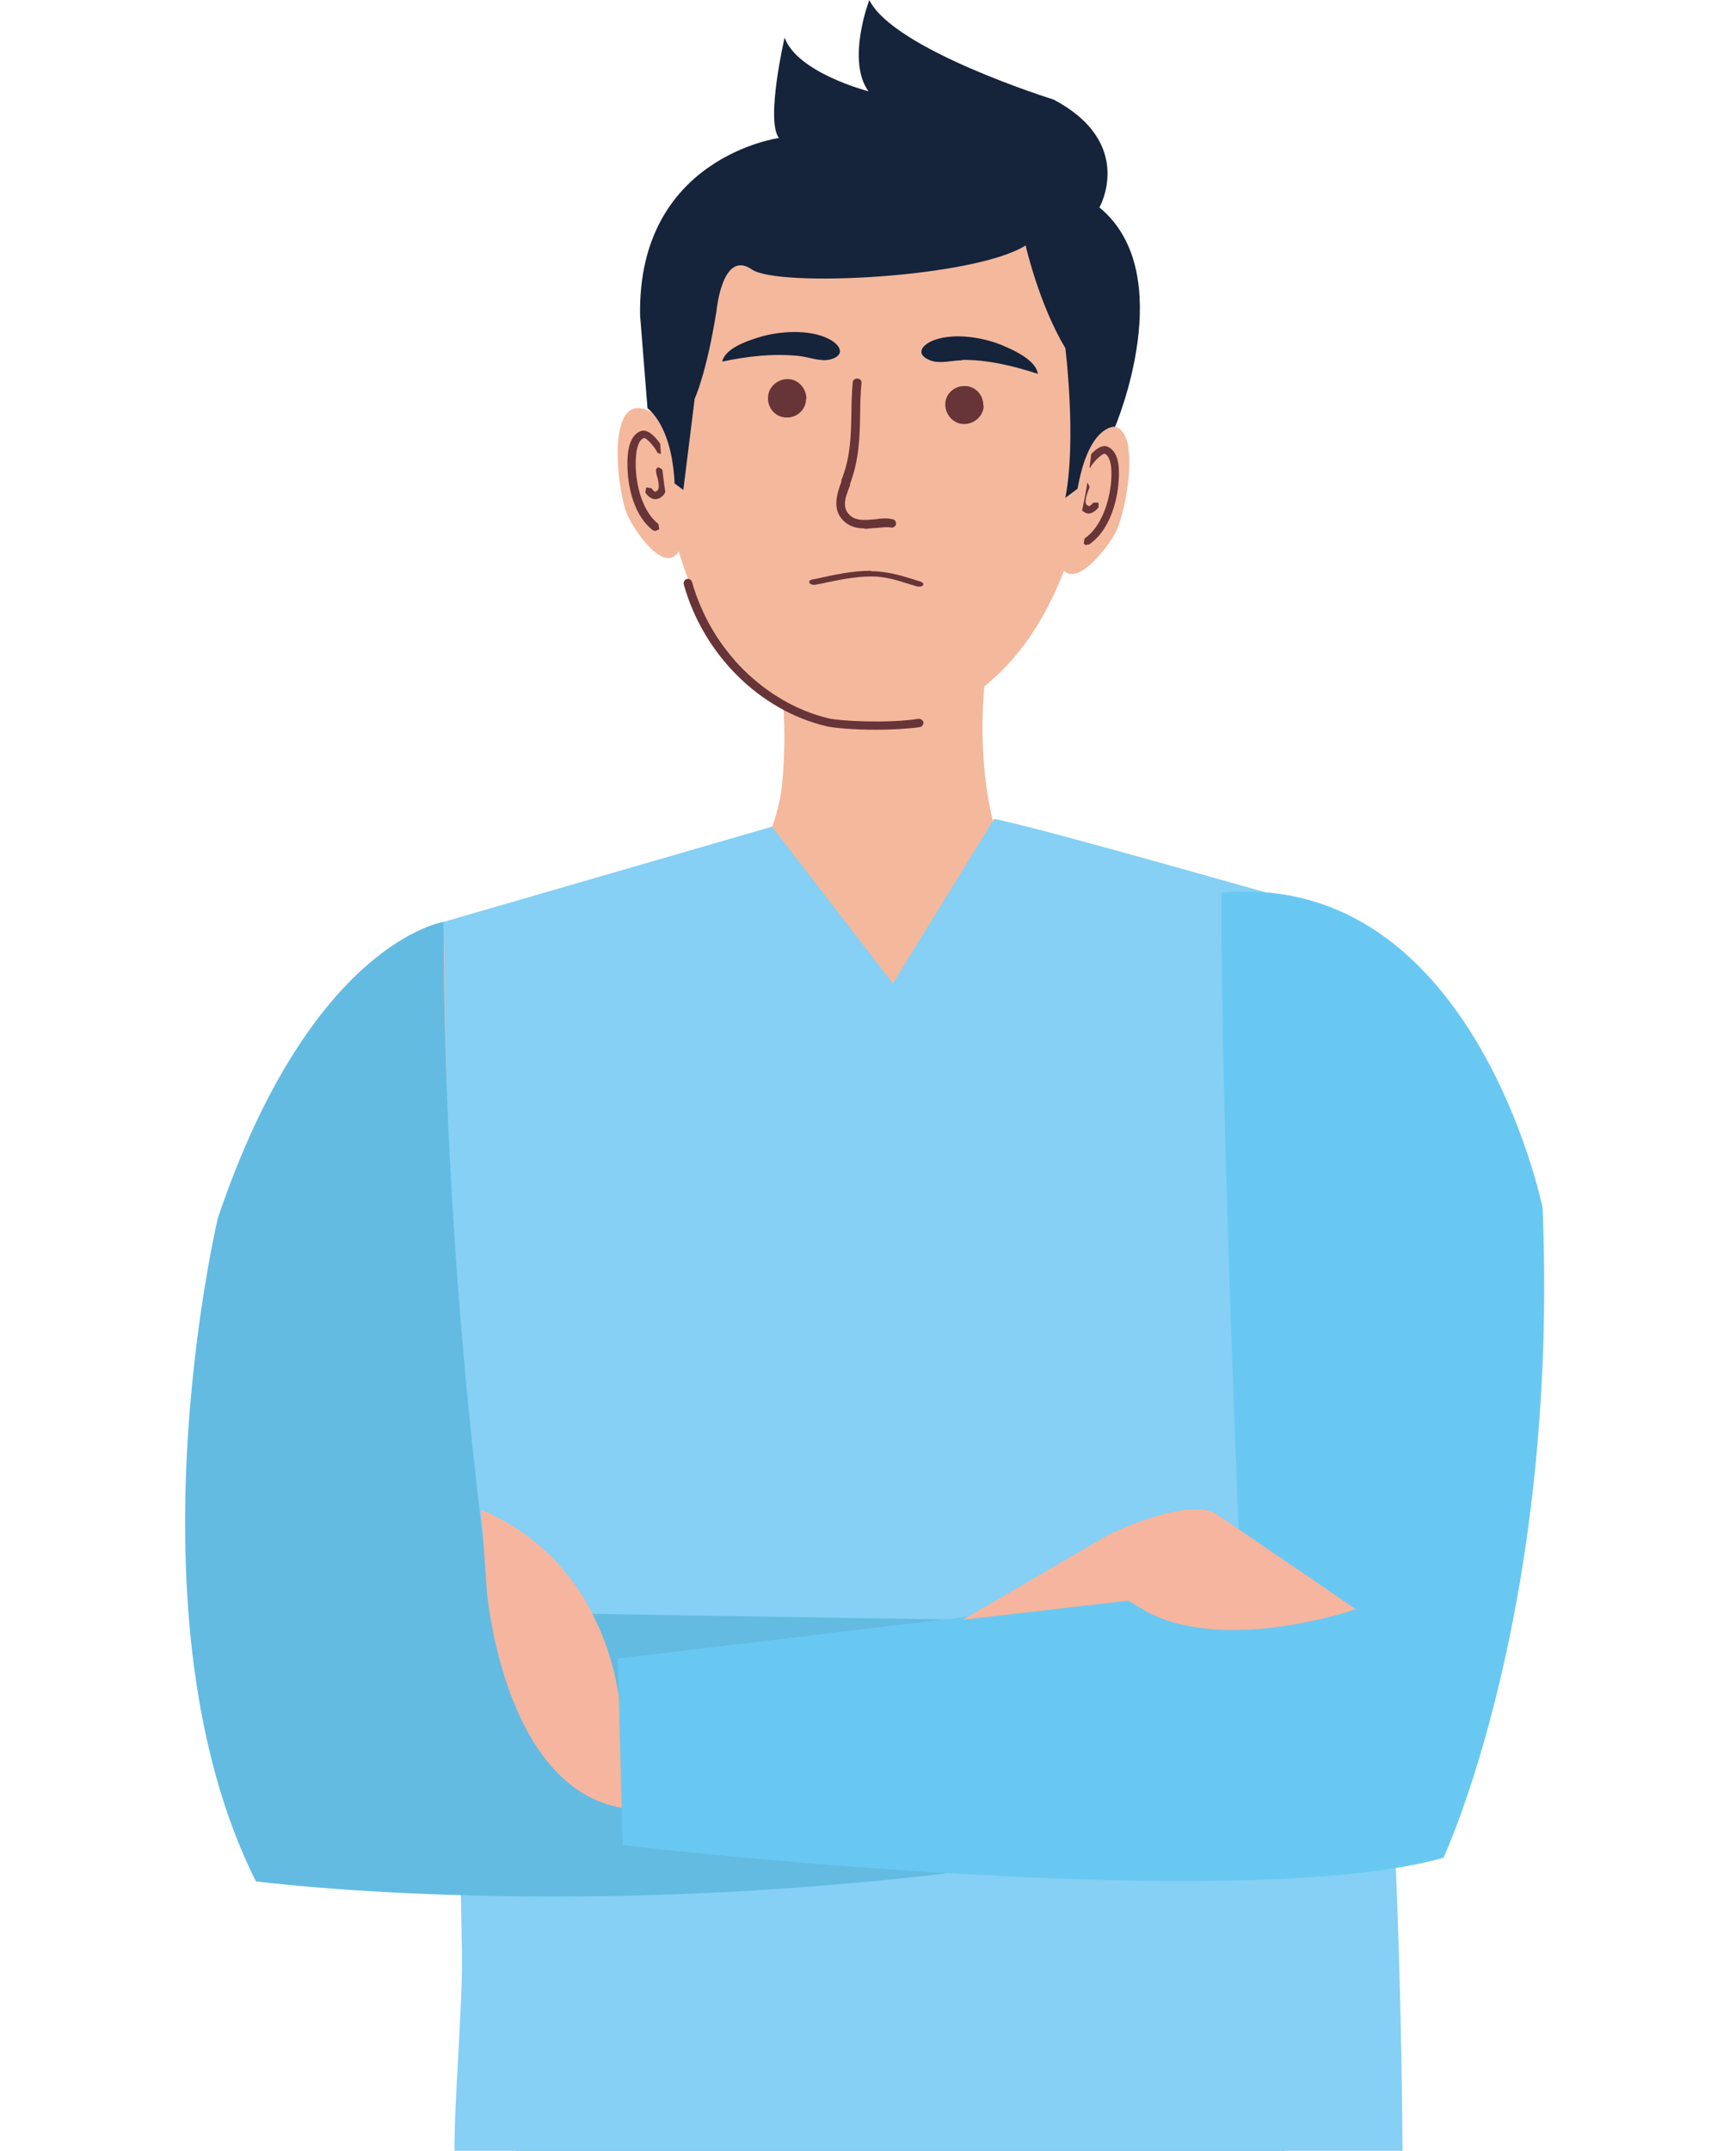
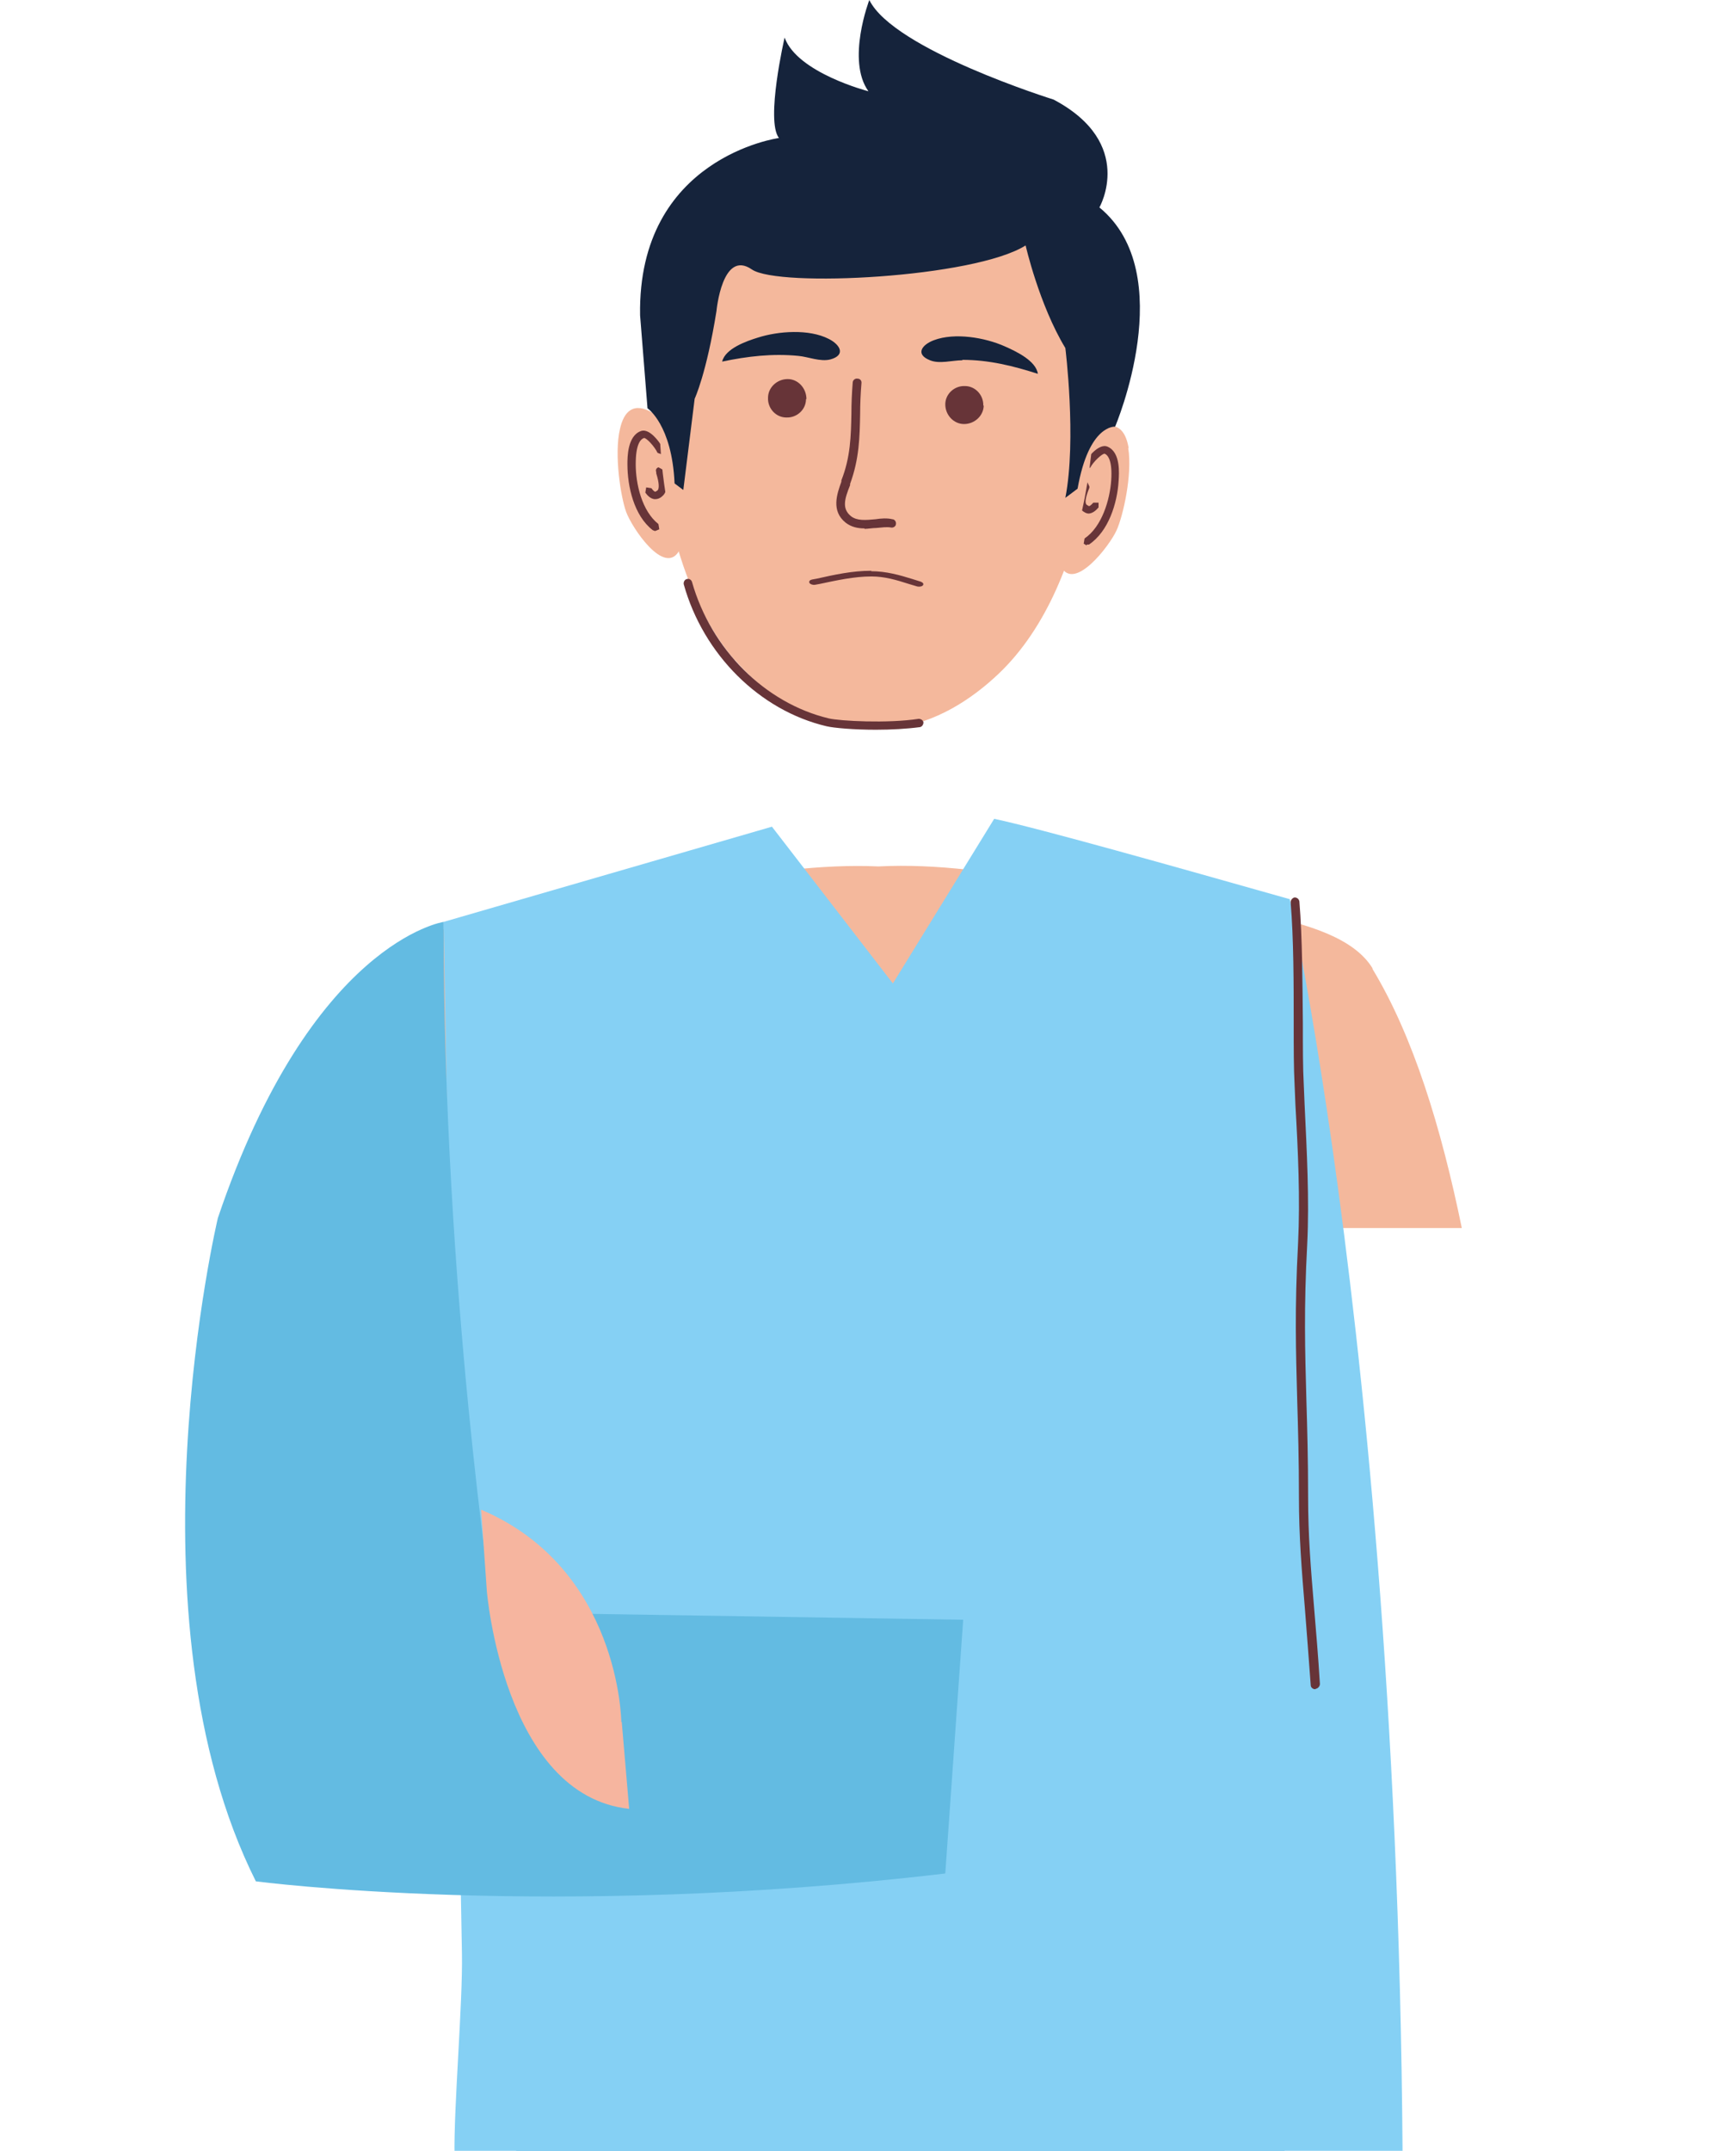
<svg xmlns="http://www.w3.org/2000/svg" version="1.1" viewBox="0 0 397.6 492.5">
  <defs>
    <style>
      .cls-1 {
        fill: #63bbe2;
      }

      .cls-2 {
        fill: #673438;
      }

      .cls-3 {
        fill: #f4b89c;
      }

      .cls-4 {
        fill: #6fbbe9;
      }

      .cls-5 {
        fill: #15233b;
      }

      .cls-6 {
        fill: #f6b59f;
      }

      .cls-7 {
        fill: #69c8f2;
      }

      .cls-8 {
        fill: #00afb0;
      }

      .cls-9 {
        fill: #85d0f4;
      }
    </style>
  </defs>
  <g>
    <g id="_レイヤー_1" data-name="レイヤー_1">
      <g>
        <path class="cls-4" d="M202.1,606.4l4.1-24.5,4.2,24.5h95c-3.5-96.1-17.9-145.1-17.9-145.1H124.9s-14.3,49-17.9,145.1h95.1Z" />
        <path class="cls-3" d="M314.4,221.8c-8.2-13.6-41.2-13.9-72.7-19.6-13.2-2.4-27.1-4.5-40.5-3.8-13.4-.6-27.3,1.5-40.5,3.8-31.4,5.7-63.7,6-72,19.6-9.4,15.5-15.9,36.5-20.5,59.4h266.6c-4.7-22.9-11.1-43.9-20.5-59.4Z" />
-         <path class="cls-3" d="M226.2,151.2h-48.6c.4,3.2,1.4,6.6,1.7,9.6.6,5.7.4,15.6-.5,21.2-1.2,7-5.4,17.2-9.1,22.3h65.5c-10.2-11-11.7-36.8-9-53Z" />
        <path class="cls-3" d="M262.7,356.2c-.9-14,21.2-26,24.9-39.2,2.9-10.6,13.2-32.3,12-48.2H103.7c-1.2,15.9,9.1,37.6,12,48.2,3.7,13.3,8.9,25.2,8,39.2-2,30,5.2,85.4-6.6,113.5-1.2,2.9-2.6,6-3.8,9h175.9c-1.2-2.9-2.5-6-3.8-9-11.8-28-20.8-83.4-22.7-113.5Z" />
        <line class="cls-8" x1="299.8" y1="510.8" x2="297.4" y2="206.6" />
        <path class="cls-9" d="M101.6,211.1c.8,46.7,1.7,93.4,2.5,140.1.6,32.1,1.1,64.2,1.7,96.2.2,11.4-1.9,35-1.7,46.3,0,2-2.4,63.9-2.5,66.2l218.6,12.8c7.3-224.2-24.8-366.8-24.8-366.8-26.9-7.6-57.3-16.2-67.7-18.4l-23.2,37.7-27.7-35.9-75.2,21.8" />
        <path class="cls-2" d="M301.2,386.8c-.5,0-1-.4-1-.9-.5-6.6-.9-12.2-1.3-17.1-.8-9.6-1.4-17.2-1.4-25.9s-.2-15.7-.4-22.4c-.3-11.2-.6-20.8.2-35.8.5-10.2,0-21.1-.6-31.6l-.2-4.8c-.2-3.6-.2-8.4-.2-14,0-9,0-19.3-.7-27.7,0-.5.4-1,.9-1.1.6,0,1,.4,1.1.9.7,8.5.7,18.8.8,27.9,0,5.6,0,10.4.2,13.9l.2,4.8c.5,10.6,1.1,21.6.6,31.8-.8,14.9-.5,24.5-.2,35.6.2,6.7.4,13.6.4,22.4s.6,16.2,1.4,25.7c.4,4.9.9,10.5,1.3,17.1,0,.5-.4,1-.9,1.1h0Z" />
        <path class="cls-2" d="M104.1,419.9h0c-.5,0-1-.5-1-1,.1-3.3-.2-18.9-.5-38.7-.6-34.9-1.5-82.7-.7-96.7,0-.5.5-1,1-.9.5,0,1,.5.9,1-.8,14,0,61.7.7,96.5.4,19.8.6,35.5.5,38.8,0,.5-.5,1-1,1Z" />
        <path class="cls-3" d="M258.4,102.6c1,6-1.2,15.7-2.7,18.9-1.6,3.5-9.7,14.1-12.7,8.2-2.5-4.9-.8-15.5.5-20.2,1.2-4.3,3.4-8.8,7.6-11,4.7-2.4,6.7,0,7.4,4.1Z" />
        <path class="cls-2" d="M248.9,124.9l-.7-.4.2-1.2c4-2.7,5.8-8.9,6.1-13.3.3-4.4-.7-5.8-1.5-6.1-.5-.1-2.6,1.8-3.3,3.2l-1.2.3-.3-1.2c.4-.7,3.3-4.9,5.5-3.9,3,1.3,2.6,6.2,2.5,7.8-.3,5.1-2.3,11.6-6.8,14.6h-.5Z" />
        <path class="cls-2" d="M249.4,117.6c-.6,0-1.1-.3-1.7-.8-1.5-1.4-.4-4.2.1-5.7v-.3c.1,0,1.2-.5,1.2-.5l.5,1.1v.3c-.9,2.2-1.1,3.5-.6,3.9l.5.3c.1,0,.4-.1,1-.8h1.2c0,0,0,1.1,0,1.1-.6.7-1.3,1.3-2.2,1.4h0Z" />
        <path class="cls-3" d="M142,98.2c-1.4,5.9.2,15.7,1.4,19,1.3,3.6,8.7,14.7,12.1,9,2.8-4.7,1.9-15.4.9-20.1-.9-4.4-2.8-9-6.8-11.5-4.5-2.7-6.7-.4-7.6,3.6Z" />
        <path class="cls-2" d="M150,121.6l-.5-.2c-4.3-3.3-5.8-10-5.8-15.1,0-1.6,0-6.5,3.1-7.6,2.3-.8,4.9,3.6,5.3,4.3l-.4,1.1-1.1-.4c-.7-1.5-2.6-3.5-3.1-3.4-.9.3-1.9,1.6-1.9,6,0,4.5,1.4,10.7,5.2,13.7l.2,1.2-.7.3Z" />
        <path class="cls-2" d="M150.1,114.3h-.2c-.9-.1-1.6-.8-2.1-1.5l.2-1.2,1.2.2c.5.7.8.8.9.8l.5-.3c.4-.4.4-1.7-.3-3.9v-.3c-.2-.5,0-.9.5-1.1l1.1.6v.3c.5,1.5,1.4,4.4-.2,5.7-.5.5-1.1.7-1.6.7Z" />
        <path class="cls-3" d="M168.3,151.1c9.2,10.6,22.2,17.3,36.8,15.5,9-1.1,17.2-6.2,23.7-12.4,21.4-20.4,26.8-64.6,17.1-92.4-9.7-27.9-36.3-41.2-65.3-27.7-37.5,17.5-36.7,88.9-12.3,117.1Z" />
        <path class="cls-2" d="M225.3,92.8c0,2.4-2.1,4.3-4.5,4.3-2.4,0-4.3-2.1-4.3-4.5,0-2.4,2.1-4.3,4.5-4.2,2.4,0,4.3,2.1,4.2,4.5Z" />
        <path class="cls-2" d="M184.6,91.4c0,2.4-2.1,4.3-4.5,4.2-2.4,0-4.3-2.1-4.2-4.5,0-2.4,2.1-4.3,4.5-4.3,2.4,0,4.3,2.1,4.3,4.6Z" />
        <path class="cls-5" d="M220.4,82.4c6.1,0,11.7,1.4,17.3,3.2-.4-3-5.1-5.2-7.6-6.3-4.5-2-11.4-3.2-16.2-1.4-2.7,1-4.4,3.2-.9,4.6,2.2.9,5.1,0,7.4,0Z" />
        <path class="cls-5" d="M182.9,81.5c-6-.6-11.8.1-17.5,1.3.7-3,5.6-4.7,8.2-5.5,4.7-1.5,11.7-2,16.2.3,2.6,1.3,4,3.7.4,4.7-2.3.6-5.1-.6-7.3-.8Z" />
        <path class="cls-2" d="M200.6,167.1c-5,0-9.6-.4-11.3-.8-15.3-3.6-28.2-16.4-32.7-32.5-.1-.5.2-1.1.7-1.2.5-.2,1.1.2,1.2.7,4.4,15.4,16.7,27.7,31.3,31.2,2.5.6,13.5,1.2,20.6.1.5,0,1,.3,1.1.8,0,.5-.3,1-.8,1.1-3,.4-6.6.6-10.1.6Z" />
        <path class="cls-5" d="M246.8,111.9l-2.8,2.1c2.6-13.4,0-34.3,0-34.3-6-9.9-9.1-23.5-9.1-23.5-11.7,7.4-56.6,9.7-62.7,5.5-6.8-4.7-8.1,9.5-8.1,9.5-2.3,14.4-5,20.1-5,20.1l-2.6,20.9-2-1.5c-.6-13.5-6.2-17.2-6.2-17.2l-1.7-21.3c-.6-36.2,31.8-40.6,31.8-40.6-3.1-4,1.3-23,1.3-23,2.9,8.1,19.2,12.3,19.2,12.3C193.8,13.8,199.1,0,199.1,0c5.6,11.4,42.2,22.8,42.2,22.8,18.9,10,10.5,24.7,10.5,24.7,18.5,15.2,3.6,50.2,3.6,50.2,0,0-6-.6-8.6,14.2Z" />
        <path class="cls-2" d="M198,121c-1.5,0-3-.3-4.3-1.3-3.4-2.7-2-6.6-1-9.4v-.3c2.1-5.3,2.2-10.2,2.3-15.3,0-2.3.1-4.6.3-7.1,0-.5.5-1,1.1-.9.6,0,1,.5.9,1.1-.2,2.4-.3,4.8-.3,7-.1,5.3-.2,10.3-2.3,16v.3c-1.3,3.2-1.9,5.4.2,7.1,1.4,1.1,3.4.9,5.6.7,1.3-.2,2.7-.3,3.9,0,.5,0,.9.6.8,1.1,0,.5-.6.9-1.1.8-1-.2-2.2,0-3.4.1-.9,0-1.8.2-2.7.2Z" />
        <path class="cls-2" d="M199.6,130.7h-.1c-4.3,0-8.4.9-12.4,1.8l-1.1.2c-.5.1-.8.4-.6.8.2.3.8.5,1.3.4l1.1-.2c3.8-.8,7.8-1.7,11.8-1.7h0c3,0,5.7.8,8.5,1.7.7.2,1.3.4,2,.6.5.1,1.1,0,1.3-.3.2-.3,0-.6-.5-.8-.6-.2-1.3-.4-1.9-.6-2.9-.9-6-1.8-9.5-1.8Z" />
        <path class="cls-1" d="M101.6,211.1s-30.3,4.5-51.7,67.8c0,0-21.7,91.2,8.7,151.9,0,0,67.5,8.9,157.9-1.8l4.1-58.1-107.7-1.7s-11.3-73.5-11.3-158Z" />
        <path class="cls-6" d="M142.3,394.3s-.3-35.1-32.1-48.6l1.3,18.6s3.8,46.8,32.6,49.9l-1.7-19.9Z" />
-         <path class="cls-7" d="M279.8,204.5s-.7,35.7,4.4,158.2l-142.7,17.1,1.1,42.7s140.1,16.4,188,2.9c0,0,26.5-56.7,22.7-148.9,0,0-15.8-77.2-73.4-72.1Z" />
-         <path class="cls-6" d="M220.7,370.8l32.7-19.1s16.6-8.5,24.6-5.4l26,17.7,6.5,4.5s-30.8,10.7-48.8,0c-17.9-10.7-.5-2.3-.5-2.3l-40.6,4.7Z" />
      </g>
    </g>
  </g>
</svg>